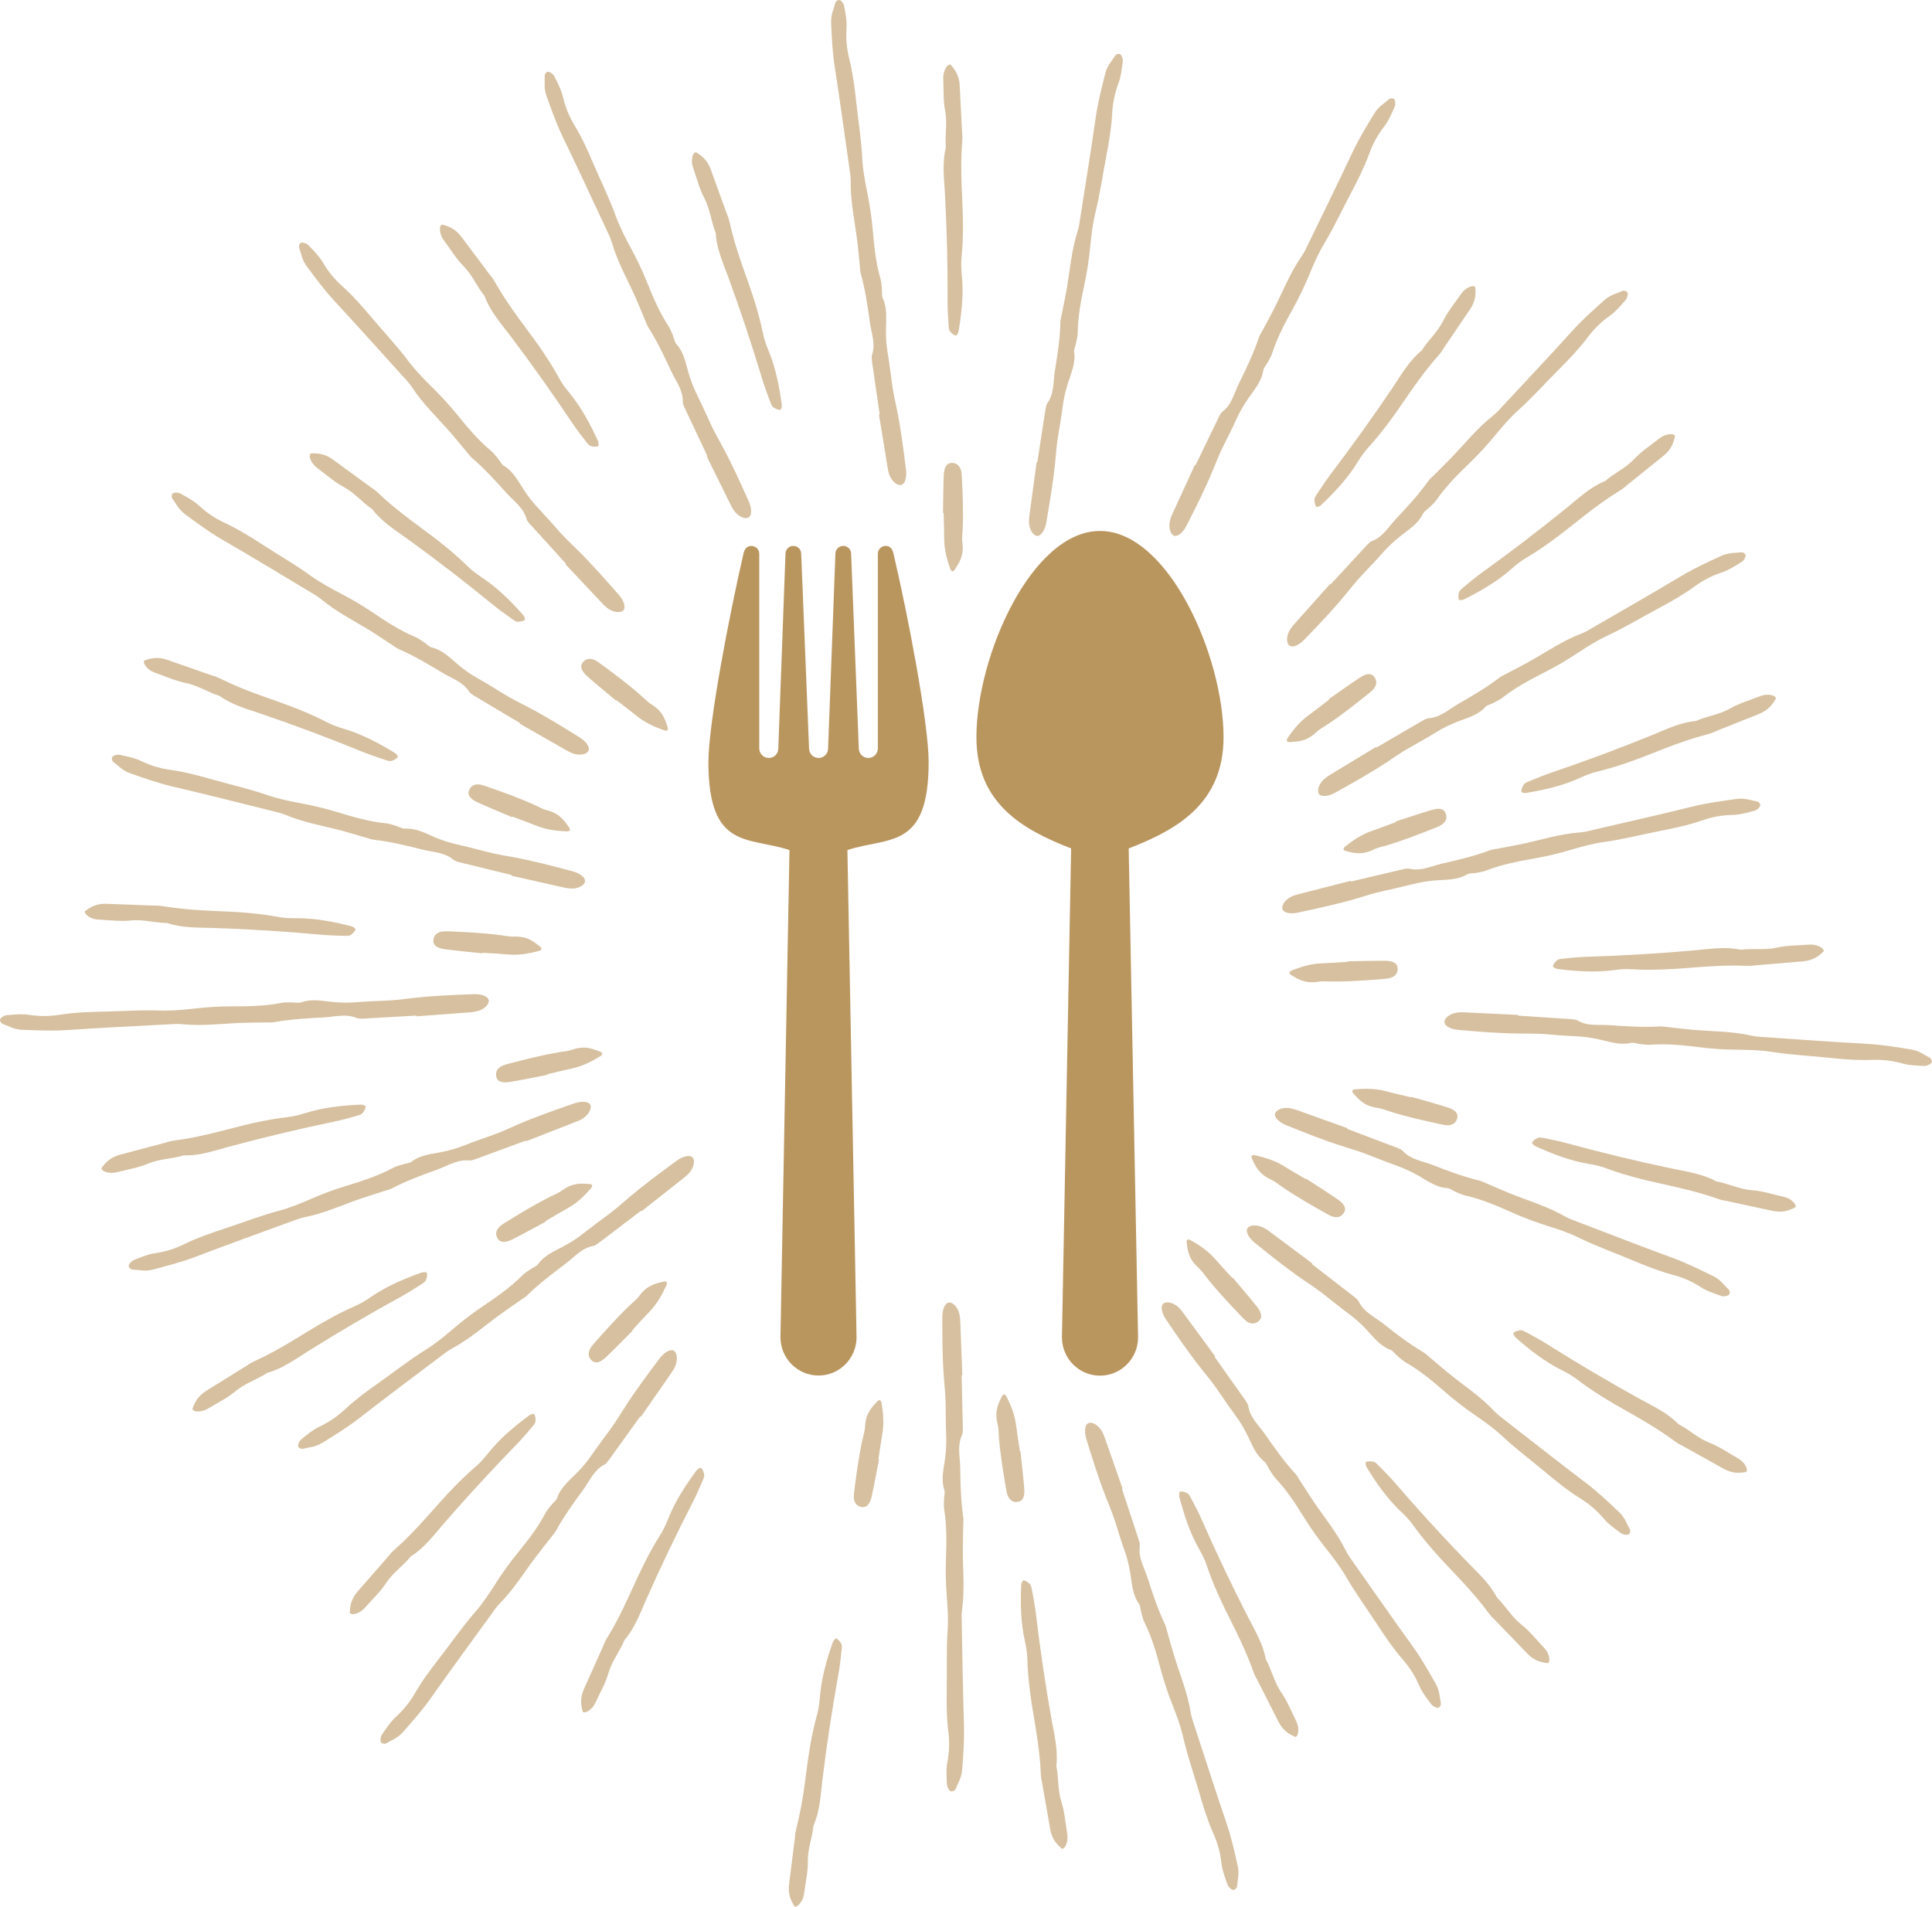
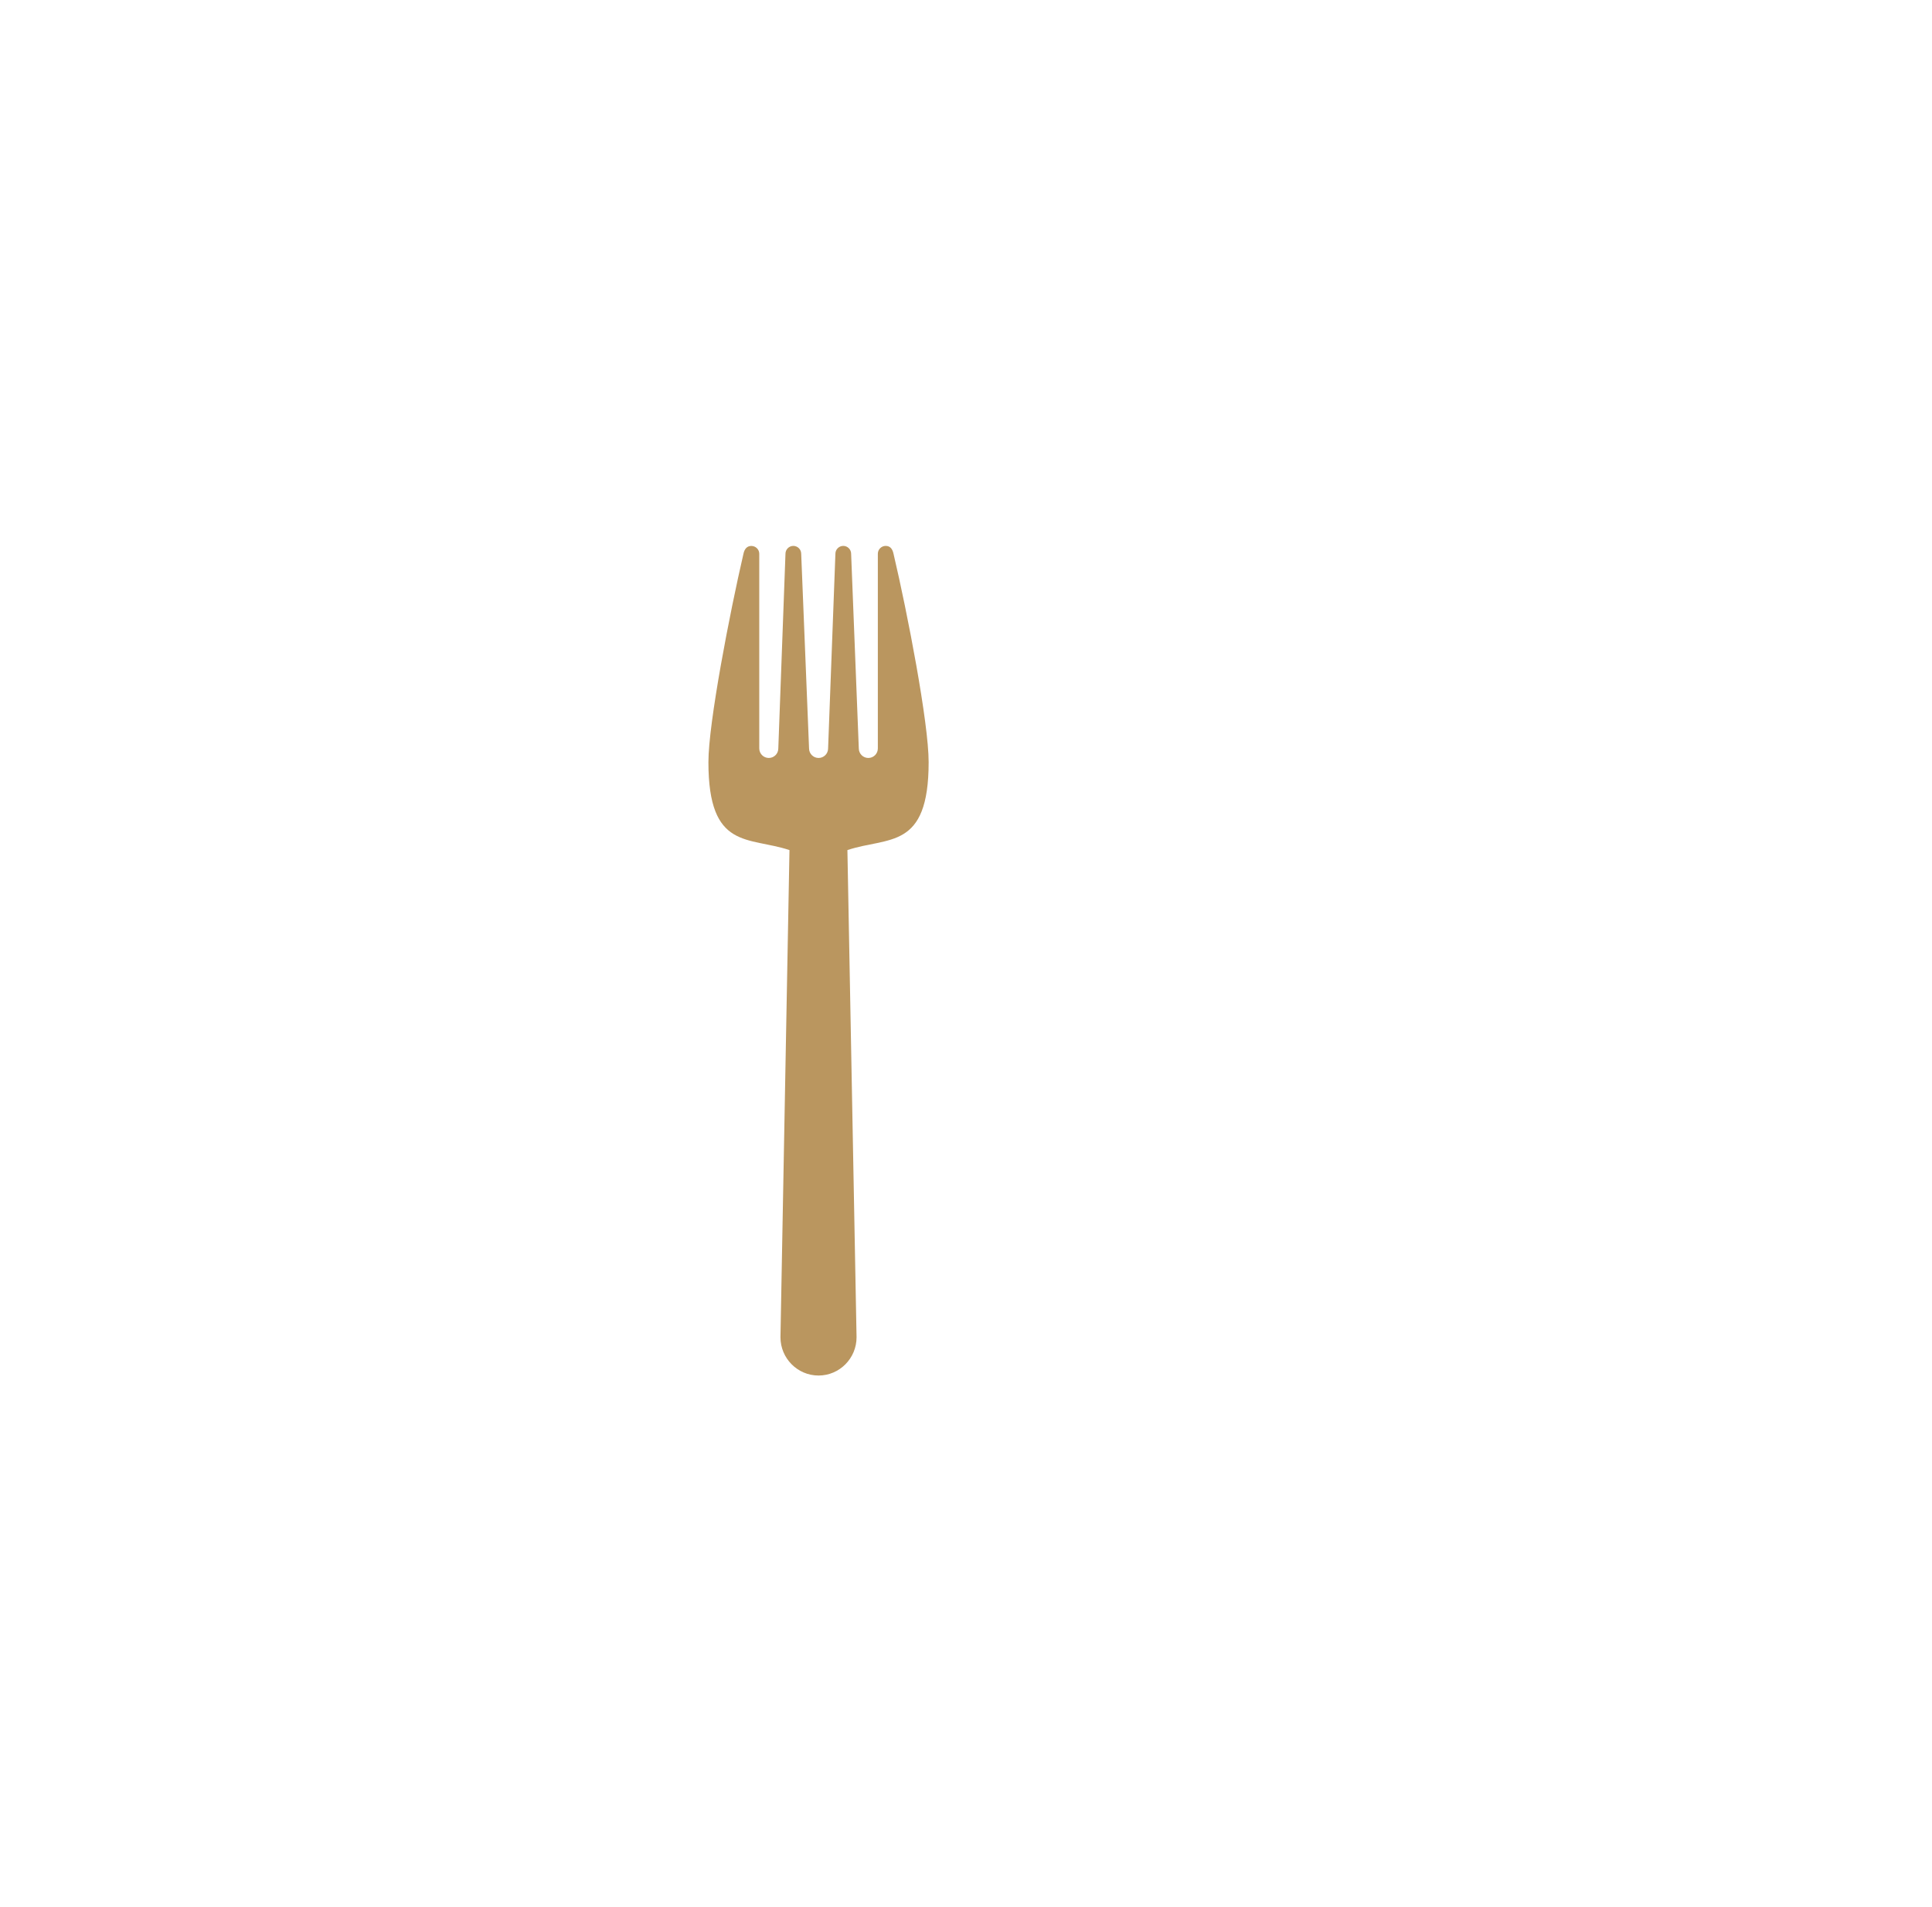
<svg xmlns="http://www.w3.org/2000/svg" id="Ebene_2" data-name="Ebene 2" viewBox="0 0 420.21 414.75">
  <defs>
    <style>
      .cls-1, .cls-2 {
        fill: #ba965f;
      }

      .cls-2 {
        fill-rule: evenodd;
        opacity: .6;
      }
    </style>
  </defs>
  <g id="Ebene_1-2" data-name="Ebene 1">
    <g>
-       <path class="cls-2" d="M207.19,124.27c-.2,0-.39-.21-.54-.6-.71-2.04-1.29-4.13-1.29-6.64,0-1.8-.08-3.63-.12-5.45h-.14c.06-2.73.05-5.47.17-8.18.09-1.82.66-2.63,1.61-2.7.06,0,.12,0,.18,0,1.22,0,2.04.89,2.12,2.66.2,3.99.38,7.98.19,11.99-.06.89-.18,1.82-.06,2.66.39,2.85-.64,4.34-1.64,5.88-.17.26-.34.38-.5.38M207.91,73.02s-.02,0-.03,0c-.46-.15-.94-.53-1.32-1.03-.19-.25-.24-.98-.26-1.5-.1-1.64-.21-3.27-.2-4.9.04-7.82-.16-15.64-.57-23.44-.2-3.38-.63-6.75.19-10.06-.24-2.64.38-5.26-.15-8.02-.43-2.1-.31-4.57-.41-6.88-.05-1.22.31-2.13.82-2.78.16-.19.43-.37.63-.37.07,0,.13.02.18.07.94,1.08,1.85,2.29,1.95,4.56.15,3.23.32,6.45.52,10.39.17.89-.05,2.45-.12,4.05-.15,3.25-.03,6.56.13,9.8.2,4.37.3,8.7-.13,13.05-.12,1.23-.07,2.57.05,3.8.42,4.22-.03,8.28-.69,12.28-.05.4-.42.98-.6.98ZM206.99,389.69c-.08,0-.15-.01-.21-.04-.33-.14-.77-.86-.81-1.41-.09-1.61-.21-3.36.06-4.8.45-2.34.53-4.43.22-6.87-.37-2.99-.38-6.16-.33-9.25.07-4.16-.1-8.31.18-12.48.19-2.49.03-5.11-.18-7.62-.2-2.66-.27-5.29-.18-7.96.13-3.64.21-7.28-.37-10.85-.11-.65-.08-1.4-.06-2.1.02-.72.26-1.62.11-2.12-.79-2.34-.17-4.66.12-6.81.24-1.83.33-3.52.25-5.35-.09-2.18-.09-4.37-.11-6.55-.03-2-.24-3.94-.39-5.91-.33-4.3-.33-8.7-.34-13.06,0-1.86.68-3.07,1.38-3.17.05-.01.1-.01.16-.01.91,0,1.94,1.22,2.23,2.76.1.51.13,1.06.15,1.6.14,3.81.3,7.62.44,11.44h-.15c.07,3.47.15,6.93.23,10.38.03.91.12,2.1-.15,2.67-1.1,2.3-.42,4.67-.4,7.13.06,3.64.15,7.22.67,10.74.08.47.02,1.04,0,1.54-.04,1.82-.09,3.62-.09,5.42-.02,4.35.44,8.71-.16,13.06-.14,1.03-.1,2.18-.07,3.27.14,7.29.24,14.58.47,21.85.11,3.32-.14,6.52-.38,9.76-.14,1.81-.9,2.83-1.39,4.14-.15.36-.56.6-.88.6ZM169.7,89.17c-.48-.02-1.04-.24-1.55-.61-.26-.19-.53-.87-.71-1.37-.56-1.53-1.15-3.05-1.62-4.61-2.26-7.5-4.72-14.91-7.4-22.25-1.17-3.17-2.58-6.27-2.76-9.68-.99-2.46-1.18-5.14-2.5-7.62-1.01-1.89-1.62-4.28-2.38-6.46-.4-1.15-.33-2.11-.04-2.89.11-.27.36-.56.58-.56.04,0,.08,0,.11.03,1.23.76,2.42,1.65,3.19,3.79,1.1,3.05,2.19,6.07,3.54,9.78.43.8.67,2.35,1.08,3.92.82,3.14,1.89,6.26,2.99,9.34,1.48,4.12,2.84,8.22,3.7,12.5.24,1.2.69,2.47,1.15,3.61,1.65,3.92,2.4,7.92,2.95,11.95.06.43-.13,1.13-.32,1.13ZM268.24,411.12s-.04,0-.05,0c-.35-.05-1-.61-1.18-1.11-.55-1.51-1.17-3.15-1.33-4.62-.27-2.36-.8-4.36-1.81-6.64-1.22-2.73-2.17-5.78-3.01-8.72-1.16-4.01-2.55-7.93-3.49-12.01-.54-2.43-1.46-4.89-2.38-7.23-.99-2.49-1.81-4.99-2.51-7.55-.94-3.53-1.92-7.03-3.54-10.27-.29-.59-.48-1.31-.67-1.99-.19-.7-.22-1.63-.52-2.05-1.45-2.02-1.53-4.43-1.88-6.56-.3-1.81-.7-3.46-1.32-5.19-.73-2.05-1.38-4.15-2.02-6.23-.61-1.9-1.38-3.7-2.09-5.52-1.58-4.03-2.87-8.22-4.16-12.39-.54-1.79-.24-3.15.39-3.44.15-.07.32-.11.49-.11.86,0,1.96.81,2.6,2.02.24.46.44.98.62,1.5,1.26,3.6,2.52,7.2,3.78,10.8l-.14.06c1.09,3.28,2.17,6.56,3.25,9.85.27.87.72,1.98.63,2.6-.38,2.51.95,4.58,1.7,6.92,1.11,3.46,2.23,6.87,3.77,10.08.22.44.32.99.46,1.47.49,1.75.97,3.5,1.5,5.23,1.26,4.16,2.97,8.2,3.65,12.54.17,1.01.55,2.09.9,3.14,2.28,6.92,4.48,13.87,6.84,20.75,1.07,3.15,1.78,6.28,2.48,9.45.4,1.76-.04,2.96-.13,4.36-.04.46-.47.85-.82.85ZM129.45,97.18c-.34,0-.7-.07-1.06-.2-.31-.11-.75-.66-1.07-1.1-1-1.29-2-2.58-2.91-3.94-4.35-6.52-8.88-12.89-13.58-19.11-2.05-2.69-4.3-5.26-5.45-8.47-1.69-2.05-2.64-4.56-4.62-6.54-1.53-1.52-2.8-3.64-4.18-5.5-.73-.96-.93-1.9-.88-2.75.02-.32.22-.71.44-.71.02,0,.04,0,.05,0,1.4.36,2.82.86,4.18,2.68,1.93,2.58,3.87,5.17,6.24,8.32.64.64,1.33,2.05,2.18,3.43,1.7,2.76,3.63,5.45,5.58,8.06,2.63,3.49,5.11,7.04,7.21,10.87.58,1.08,1.36,2.16,2.16,3.11,2.71,3.28,4.61,6.89,6.3,10.56.18.41.21,1.14.03,1.18-.18.06-.39.08-.6.08ZM312.71,371.51c-.38,0-1.07-.33-1.36-.73-.97-1.27-2.04-2.66-2.62-4.01-.94-2.18-2.05-3.95-3.67-5.83-1.97-2.26-3.76-4.88-5.44-7.46-2.27-3.48-4.74-6.84-6.83-10.45-1.25-2.16-2.84-4.25-4.41-6.22-1.67-2.1-3.2-4.24-4.61-6.5-1.92-3.09-3.89-6.16-6.38-8.77-.44-.5-.83-1.15-1.21-1.73-.39-.6-.7-1.5-1.11-1.81-1.97-1.51-2.76-3.78-3.72-5.73-.81-1.65-1.69-3.1-2.77-4.56-1.3-1.75-2.53-3.56-3.76-5.37-1.12-1.65-2.38-3.14-3.61-4.69-2.68-3.38-5.16-7.03-7.6-10.62-1.05-1.53-1.15-2.94-.64-3.41.23-.22.56-.32.94-.32.79,0,1.81.45,2.6,1.26.36.36.7.81,1,1.25,2.27,3.07,4.52,6.14,6.78,9.22l-.13.1c2.01,2.83,4.01,5.65,5.99,8.47.52.74,1.27,1.68,1.36,2.3.38,2.51,2.26,4.1,3.65,6.12,2.09,3,4.14,5.91,6.57,8.54.32.35.59.83.86,1.29,1,1.5,1.95,3.05,2.96,4.54,2.42,3.62,5.24,6.98,7.17,10.93.45.93,1.14,1.85,1.77,2.75,4.2,5.95,8.35,11.94,12.62,17.84,1.95,2.69,3.53,5.49,5.13,8.31.91,1.56.83,2.83,1.14,4.2.11.47-.23,1.03-.57,1.07-.03,0-.07,0-.1,0ZM144.85,158.93c-.13,0-.3-.04-.49-.1-2.02-.73-4.02-1.59-5.95-3.15-1.42-1.15-2.89-2.24-4.32-3.36l-.07.11c-2.09-1.76-4.22-3.48-6.26-5.29-1.35-1.2-1.63-2.16-1.08-2.94.4-.58.94-.88,1.58-.88.57,0,1.23.24,1.93.76,3.22,2.35,6.44,4.73,9.44,7.41.66.59,1.31,1.28,2.03,1.72,2.46,1.49,2.98,3.23,3.54,4.98.16.49.02.75-.35.75ZM112.71,135.24c-.07,0-.13,0-.2,0-.33,0-.91-.42-1.33-.73-1.32-.96-2.67-1.9-3.93-2.94-6.06-4.96-12.25-9.73-18.57-14.3-2.76-1.99-5.65-3.78-7.7-6.49-2.2-1.49-3.85-3.6-6.33-4.91-1.9-1.01-3.75-2.66-5.61-4.03-.97-.72-1.45-1.56-1.65-2.38-.06-.33.02-.81.27-.82.19,0,.38-.01.58-.01,1.27,0,2.61.19,4.21,1.37,2.61,1.89,5.2,3.8,8.39,6.13.8.43,1.87,1.57,3.08,2.64,2.43,2.15,5.07,4.14,7.69,6.07,3.54,2.59,6.95,5.25,10.06,8.3.87.87,1.94,1.67,2.97,2.36,3.55,2.34,6.42,5.21,9.12,8.25.28.33.54,1.01.37,1.12-.38.23-.88.37-1.45.37ZM353.76,333.85c-.38,0-.86-.11-1.16-.32-1.29-.93-2.73-1.95-3.69-3.09-1.53-1.79-3.1-3.18-5.19-4.49-2.57-1.59-5.04-3.56-7.4-5.55-3.19-2.67-6.53-5.15-9.58-8-1.82-1.7-3.96-3.23-6.03-4.65-2.21-1.52-4.31-3.13-6.31-4.88-2.76-2.39-5.53-4.74-8.68-6.52-.58-.35-1.13-.85-1.68-1.3-.54-.47-1.09-1.22-1.57-1.4-2.33-.86-3.74-2.81-5.23-4.39-1.25-1.34-2.51-2.48-3.99-3.55-1.74-1.29-3.44-2.67-5.16-4.03-1.57-1.25-3.22-2.31-4.83-3.42-3.56-2.46-6.98-5.21-10.37-7.94-1.44-1.16-1.95-2.48-1.61-3.07.26-.45.86-.68,1.59-.68.64,0,1.38.18,2.06.55.46.23.91.56,1.34.88,3.05,2.28,6.11,4.57,9.18,6.85l-.09.13c2.75,2.12,5.47,4.23,8.2,6.36.72.56,1.7,1.23,1.98,1.79,1.1,2.29,3.35,3.27,5.29,4.79,2.86,2.26,5.68,4.43,8.77,6.24.43.26.81.65,1.21.97,1.39,1.17,2.74,2.36,4.15,3.49,3.37,2.76,7.05,5.14,10.05,8.35.71.76,1.64,1.44,2.49,2.1,5.76,4.47,11.48,9,17.29,13.39,2.65,2.01,4.98,4.22,7.34,6.45,1.32,1.24,1.62,2.46,2.33,3.69.24.4.07,1.02-.24,1.18-.1.05-.26.08-.45.08ZM123.28,180.85s-.08,0-.12,0c-2.15-.1-4.31-.34-6.62-1.28-1.69-.68-3.4-1.3-5.1-1.94l-.05.13c-2.51-1.07-5.06-2.1-7.53-3.23-1.64-.75-2.18-1.6-1.88-2.48.29-.91.96-1.42,1.95-1.42.41,0,.87.09,1.38.27,3.76,1.3,7.53,2.63,11.18,4.3.81.38,1.62.85,2.45,1.05,2.79.72,3.78,2.23,4.84,3.74.38.56.17.86-.49.86ZM84.9,165.56c-.36,0-.92-.18-1.34-.33-1.54-.53-3.1-1.03-4.61-1.65-7.25-2.96-14.57-5.72-21.95-8.24-3.21-1.1-6.49-1.97-9.26-3.97-2.53-.77-4.74-2.31-7.49-2.84-2.11-.42-4.35-1.43-6.54-2.21-1.14-.4-1.85-1.07-2.27-1.8-.16-.3-.22-.78.02-.86.8-.28,1.64-.53,2.64-.53.69,0,1.45.12,2.33.43,3.05,1.07,6.09,2.11,9.82,3.42.89.17,2.25.95,3.72,1.61,2.96,1.35,6.06,2.48,9.15,3.55,4.11,1.45,8.17,2.98,12.05,5,1.09.57,2.35,1.02,3.53,1.37,4.07,1.2,7.66,3.13,11.13,5.24.37.23.8.81.68.95-.32.38-.84.67-1.45.83-.05.01-.1.02-.16.02ZM374.98,282c-.19,0-.37-.02-.53-.07-1.5-.53-3.17-1.06-4.42-1.87-1.99-1.3-3.9-2.14-6.31-2.78-2.89-.78-5.84-1.95-8.68-3.14-3.84-1.62-7.74-3.01-11.51-4.84-2.23-1.11-4.72-1.95-7.14-2.69-2.54-.81-5.01-1.73-7.44-2.82-3.33-1.48-6.67-2.93-10.21-3.72-.63-.15-1.32-.46-1.98-.73-.65-.28-1.4-.86-1.91-.88-2.48-.16-4.4-1.6-6.28-2.68-1.6-.9-3.13-1.62-4.85-2.24-2.05-.72-4.09-1.54-6.12-2.33-1.86-.75-3.75-1.28-5.61-1.88-4.13-1.3-8.2-2.94-12.24-4.56-1.72-.69-2.6-1.79-2.44-2.47.19-.77,1.27-1.29,2.54-1.29.3,0,.6.03.91.09.5.1,1.02.28,1.52.45,3.61,1.29,7.2,2.58,10.79,3.87l-.04.15c3.23,1.22,6.46,2.45,9.7,3.68.84.32,1.99.68,2.39,1.13,1.72,1.88,4.17,2.15,6.47,3.04,3.39,1.31,6.73,2.57,10.21,3.41.46.11.95.38,1.43.56,1.67.72,3.32,1.45,5,2.14,4.02,1.63,8.24,2.84,12.04,5.03.9.54,1.99.9,3.01,1.28,6.81,2.6,13.6,5.26,20.43,7.76,3.12,1.14,6,2.57,8.93,4.01,1.61.79,2.26,1.87,3.29,2.84.35.33.37.97.13,1.2-.18.18-.65.31-1.09.31ZM111.74,207.68c-.43,0-.87-.02-1.33-.06-1.82-.17-3.62-.26-5.46-.36v.11c-2.73-.28-5.45-.52-8.15-.88-1.8-.24-2.55-.89-2.54-1.82.02-1.29.91-2.09,2.65-2.09.07,0,.13,0,.2,0,3.98.16,7.98.34,11.96.87.82.12,1.68.29,2.48.29.06,0,.11,0,.17,0,.16,0,.32-.01.48-.01,2.56,0,3.88,1.09,5.24,2.17.55.43.4.8-.33.99-1.7.44-3.44.79-5.37.79ZM75.11,203.57c-.15,0-.31,0-.45,0-1.62-.06-3.27-.1-4.89-.25-7.81-.71-15.6-1.21-23.4-1.46-3.39-.11-6.79.03-10-1.08-2.26,0-4.44-.61-6.76-.61-.41,0-.83.02-1.25.07-.54.06-1.11.08-1.69.08-1.69,0-3.49-.2-5.21-.28-1.21-.05-2.08-.48-2.68-1.06-.25-.23-.44-.67-.25-.82,1.11-.8,2.3-1.56,4.32-1.56.13,0,.27,0,.41.01,3.23.12,6.45.23,10.4.39.1-.01.21-.01.33-.01.92,0,2.27.29,3.69.46,3.24.44,6.53.61,9.78.75,4.37.16,8.7.46,12.97,1.25,1.21.24,2.56.29,3.79.29.13,0,.27,0,.41,0,4.09,0,7.96.78,11.77,1.74.42.12,1.01.55.93.73-.19.45-.62.89-1.15,1.22-.2.12-.65.15-1.08.15ZM418.71,231.87s-.02,0-.04,0c-1.61-.06-3.35-.1-4.78-.5-2.01-.57-3.85-.83-5.96-.83-.29,0-.58,0-.88.02-.48.02-.97.03-1.46.03-2.56,0-5.2-.22-7.76-.49-4.14-.43-8.31-.63-12.42-1.28-2.47-.38-5.1-.46-7.62-.48-2.66-.02-5.29-.18-7.94-.51-2.79-.34-5.57-.66-8.35-.66-.83,0-1.67.03-2.5.1-.1,0-.21.01-.31.01-.58,0-1.2-.08-1.8-.15-.61-.05-1.34-.3-1.86-.3-.09,0-.17,0-.24.02-.6.14-1.18.2-1.76.2-1.76,0-3.43-.55-5.02-.9-1.79-.42-3.46-.64-5.3-.74-2.18-.08-4.37-.26-6.55-.45-1.99-.16-3.93-.1-5.91-.14-4.32-.04-8.7-.4-13.04-.79-1.85-.15-3-.94-3.04-1.64-.08-.96,1.29-1.98,2.95-2.15.22-.03.45-.03.69-.03.3,0,.61.01.9.02,3.83.18,7.63.36,11.44.55v.15c3.45.24,6.91.44,10.34.69.91.06,2.11.06,2.64.37,2.19,1.31,4.62.84,7.08,1.02,2.6.19,5.18.36,7.75.36,1,0,2-.03,3.01-.09.07,0,.14,0,.21,0,.43,0,.88.09,1.34.12,1.79.2,3.59.43,5.38.58,4.33.4,8.72.32,13,1.3,1.01.24,2.17.27,3.25.35,7.27.5,14.53,1.04,21.81,1.43,3.31.18,6.48.71,9.7,1.23,1.79.29,2.72,1.13,3.98,1.75.45.23.64.82.47,1.13-.17.3-.9.69-1.43.69ZM109.87,235.45c-1.09,0-1.69-.39-1.89-1.1-.36-1.29.32-2.34,2.12-2.81,3.85-1.03,7.73-2.02,11.69-2.68.88-.14,1.82-.21,2.62-.5.96-.34,1.78-.47,2.53-.47,1.36,0,2.45.44,3.56.87.66.25.63.65,0,1.04-1.84,1.12-3.75,2.12-6.21,2.65-1.77.38-3.55.83-5.3,1.25l.03.11c-2.68.53-5.36,1.09-8.05,1.54-.4.07-.76.1-1.07.1ZM24.28,255.14c-.65,0-1.22-.14-1.7-.38-.3-.16-.62-.51-.46-.73.86-1.14,1.85-2.27,4.05-2.86,3.12-.82,6.24-1.66,10.07-2.67.82-.35,2.38-.47,3.98-.73,3.2-.55,6.42-1.33,9.57-2.16,4.23-1.12,8.44-2.11,12.78-2.6,1.23-.14,2.5-.46,3.7-.83,4.04-1.29,8.09-1.7,12.15-1.89.02,0,.04,0,.07,0,.44,0,1.06.25,1.04.41-.05.49-.32,1.04-.74,1.51-.22.24-.9.43-1.41.58-1.58.43-3.15.88-4.74,1.21-7.68,1.6-15.28,3.41-22.81,5.44-3.1.84-6.15,1.9-9.35,1.9-.18,0-.36,0-.53-.01-2.54.78-5.22.73-7.82,1.83-1.98.84-4.4,1.24-6.64,1.82-.42.1-.82.15-1.18.15ZM281.02,198.67c-1.11,0-1.87-.36-2.05-.83-.34-.91.65-2.29,2.18-2.93.47-.19,1.02-.33,1.54-.47,3.7-.94,7.4-1.88,11.09-2.83l.05.15c3.37-.8,6.74-1.59,10.11-2.38.72-.18,1.65-.44,2.29-.44.13,0,.24.01.35.03.49.12.97.17,1.44.17,1.91,0,3.68-.82,5.6-1.27,3.55-.81,7.03-1.63,10.36-2.88.46-.17,1.01-.23,1.52-.33,1.78-.35,3.56-.65,5.33-1.02,4.26-.9,8.43-2.25,12.8-2.56,1.05-.07,2.15-.37,3.23-.63,7.08-1.64,14.2-3.25,21.26-5,3.22-.79,6.41-1.21,9.65-1.66.31-.04.6-.06.87-.06,1.31,0,2.3.4,3.44.59.47.07.85.58.78.94-.07.34-.69.93-1.2,1.08-1.54.41-3.24.9-4.72.93-2.37.05-4.42.39-6.76,1.21-2.85.99-5.94,1.66-8.96,2.24-4.08.8-8.12,1.85-12.26,2.43-2.47.34-5,1.03-7.42,1.75-2.57.76-5.12,1.38-7.75,1.83-3.59.63-7.16,1.31-10.53,2.64-.62.24-1.36.35-2.05.49-.71.13-1.64.08-2.08.33-2.13,1.27-4.54,1.15-6.7,1.31-1.82.14-3.49.41-5.28.86-2.1.54-4.24,1.01-6.38,1.49-1.95.43-3.81,1.03-5.69,1.6-4.14,1.21-8.44,2.13-12.69,3.05-.49.11-.94.16-1.35.16ZM109.55,270.15c-.57,0-.99-.23-1.26-.65-.74-1.12-.38-2.33,1.2-3.3,3.39-2.11,6.8-4.2,10.4-5.98.8-.39,1.68-.74,2.36-1.25,1.66-1.23,3.05-1.49,4.39-1.49.52,0,1.03.04,1.55.07.71.06.78.46.29,1.01-1.43,1.62-2.97,3.15-5.15,4.34-1.6.89-3.16,1.84-4.72,2.76l.06.11c-2.41,1.28-4.8,2.61-7.24,3.84-.75.37-1.37.54-1.87.54ZM43.12,307.04c-.2,0-.4-.02-.59-.05-.34-.06-.74-.32-.66-.56.49-1.34,1.11-2.71,3.05-3.92,2.73-1.7,5.48-3.4,8.84-5.49.68-.59,2.14-1.14,3.59-1.87,2.9-1.45,5.74-3.14,8.51-4.86,3.72-2.3,7.45-4.48,11.46-6.22,1.13-.5,2.28-1.18,3.29-1.9,3.5-2.4,7.25-3.98,11.08-5.35.18-.06.42-.09.63-.09.28,0,.52.05.54.17.1.48-.01,1.07-.27,1.65-.13.3-.72.7-1.18.96-1.38.88-2.76,1.78-4.19,2.56-6.86,3.76-13.61,7.72-20.21,11.86-2.88,1.81-5.61,3.82-8.9,4.71-2.2,1.49-4.79,2.22-6.94,4.03-1.65,1.39-3.86,2.49-5.84,3.69-.78.48-1.54.67-2.22.67ZM288,173.15c-.5,0-.88-.13-1.07-.37-.6-.76-.04-2.38,1.24-3.44.4-.34.87-.63,1.32-.91,3.26-1.98,6.53-3.95,9.79-5.94l.09.13c2.99-1.74,5.98-3.49,8.97-5.23.78-.44,1.77-1.11,2.39-1.15,2.56-.16,4.29-1.88,6.43-3.11,3.16-1.81,6.24-3.62,9.07-5.79.38-.29.89-.5,1.35-.75,1.6-.84,3.2-1.66,4.8-2.54,3.8-2.11,7.39-4.62,11.5-6.19.97-.37,1.94-.98,2.88-1.52,6.31-3.65,12.63-7.27,18.89-11.02,2.85-1.7,5.77-3.03,8.73-4.4,1.64-.75,2.89-.58,4.29-.78.03,0,.05,0,.08,0,.45,0,.91.34.93.67.03.37-.37,1.12-.83,1.4-1.36.85-2.83,1.8-4.24,2.27-2.26.75-4.11,1.69-6.12,3.15-2.43,1.78-5.19,3.33-7.91,4.78-3.68,1.96-7.22,4.12-11.01,5.88-2.26,1.05-4.48,2.47-6.58,3.85-2.23,1.48-4.5,2.81-6.87,4.02-3.25,1.66-6.47,3.35-9.31,5.59-.52.41-1.2.74-1.81,1.07-.63.34-1.55.55-1.9.94-1.67,1.83-4,2.41-6.02,3.2-1.71.67-3.24,1.41-4.8,2.37-1.85,1.15-3.76,2.2-5.67,3.28-1.74.98-3.35,2.1-4.98,3.2-3.61,2.37-7.44,4.51-11.24,6.63-.91.5-1.75.72-2.39.72ZM129.67,296.36c-.33,0-.62-.12-.88-.33-1.02-.85-1.02-2.11.18-3.52,2.64-2.99,5.28-5.99,8.2-8.74.65-.61,1.39-1.2,1.89-1.89,1.7-2.3,3.48-2.68,5.28-3.08.11-.02.2-.04.29-.04.45,0,.55.34.28.91-.9,1.97-1.94,3.87-3.66,5.68-1.27,1.3-2.48,2.66-3.72,4.01l.09.07c-1.94,1.93-3.83,3.91-5.8,5.78-.85.79-1.55,1.16-2.14,1.16ZM76.73,351.12c-.31,0-.66-.12-.65-.34.07-1.44.25-2.93,1.76-4.64,2.13-2.44,4.25-4.87,6.84-7.84.51-.74,1.74-1.72,2.91-2.83,2.35-2.24,4.56-4.69,6.72-7.14,2.89-3.28,5.83-6.45,9.15-9.29.93-.8,1.82-1.8,2.59-2.76,2.64-3.35,5.77-5.95,9.03-8.37.25-.19.7-.33.95-.33.09,0,.16.02.18.06.24.44.31,1.03.24,1.66-.05.33-.52.87-.85,1.27-1.07,1.24-2.12,2.49-3.26,3.65-5.46,5.62-10.75,11.38-15.86,17.26-2.22,2.57-4.24,5.3-7.14,7.09-1.66,2.08-3.92,3.55-5.44,5.89-1.18,1.82-2.97,3.51-4.51,5.25-.79.89-1.67,1.3-2.5,1.42-.05,0-.09.01-.14.01ZM281.04,140.6c-.22,0-.41-.05-.55-.14-.79-.55-.73-2.26.18-3.64.29-.43.64-.84,1.01-1.25,2.54-2.86,5.08-5.69,7.62-8.55l.12.1c2.35-2.54,4.7-5.09,7.03-7.62.63-.66,1.39-1.59,1.97-1.81,2.39-.89,3.56-3.06,5.23-4.84,2.5-2.66,4.93-5.3,6.99-8.19.28-.41.69-.75,1.07-1.12,1.28-1.29,2.57-2.54,3.82-3.83,3.04-3.12,5.74-6.59,9.2-9.28.81-.64,1.57-1.52,2.31-2.31,4.95-5.34,9.96-10.64,14.84-16.04,2.22-2.47,4.63-4.61,7.05-6.77,1.35-1.2,2.6-1.4,3.88-1.99.12-.06.24-.08.37-.08.35,0,.7.19.8.43.14.33-.05,1.16-.4,1.58-1.04,1.21-2.18,2.54-3.39,3.4-1.93,1.37-3.44,2.81-4.92,4.81-1.81,2.39-4,4.69-6.18,6.87-2.94,2.94-5.7,6.05-8.8,8.85-1.87,1.67-3.56,3.65-5.17,5.61-1.7,2.05-3.48,4-5.4,5.86-2.61,2.52-5.2,5.08-7.26,8.07-.38.54-.93,1.05-1.43,1.54-.51.51-1.31.99-1.52,1.46-1.07,2.25-3.14,3.48-4.82,4.82-1.44,1.14-2.68,2.28-3.9,3.65-1.44,1.64-2.95,3.22-4.46,4.81-1.38,1.45-2.58,3-3.83,4.51-2.74,3.34-5.79,6.5-8.82,9.64-.96,1.01-1.97,1.48-2.64,1.48ZM127.1,372.49c-.19,0-.35-.06-.38-.19-.36-1.4-.61-2.87.32-4.96,1.32-2.95,2.64-5.88,4.25-9.48.25-.86,1.15-2.16,1.94-3.56,1.6-2.83,3-5.82,4.34-8.79,1.81-3.99,3.68-7.89,6.02-11.59.67-1.02,1.22-2.23,1.68-3.39,1.55-3.95,3.79-7.35,6.19-10.63.23-.3.73-.63.95-.63.04,0,.07.01.08.03.34.34.58.9.68,1.52.06.32-.21.99-.43,1.47-.66,1.49-1.29,3-2.05,4.46-3.57,6.96-6.96,14-10.11,21.13-1.38,3.1-2.52,6.31-4.76,8.88-.99,2.46-2.72,4.52-3.49,7.2-.59,2.09-1.81,4.24-2.78,6.33-.49,1.1-1.21,1.74-1.98,2.09-.14.07-.32.1-.47.1ZM255.65,116.59c-.08,0-.16-.01-.23-.04-.92-.3-1.35-1.95-.89-3.55.14-.48.36-.99.59-1.49,1.6-3.46,3.19-6.93,4.79-10.4l.15.06c1.49-3.13,3-6.24,4.51-9.35.38-.81.84-1.92,1.34-2.3,2.03-1.54,2.5-3.96,3.59-6.16,1.61-3.27,3.15-6.5,4.28-9.87.15-.47.46-.93.71-1.39.84-1.6,1.72-3.16,2.54-4.78,1.98-3.87,3.56-7.97,6.07-11.56.6-.86,1.07-1.9,1.55-2.89,3.18-6.56,6.4-13.1,9.49-19.68,1.41-3.01,3.09-5.75,4.79-8.53.94-1.54,2.07-2.08,3.11-3.03.18-.16.42-.24.65-.24s.46.08.57.23c.23.26.31,1.11.08,1.6-.65,1.46-1.33,3.08-2.25,4.25-1.44,1.88-2.46,3.69-3.31,6.03-1.02,2.82-2.44,5.65-3.89,8.39-1.95,3.67-3.68,7.44-5.83,11.03-1.3,2.13-2.34,4.54-3.31,6.87-1.02,2.47-2.16,4.84-3.44,7.17-1.78,3.2-3.5,6.4-4.6,9.85-.19.63-.58,1.29-.91,1.9-.34.62-.97,1.32-1.03,1.84-.38,2.46-1.97,4.24-3.21,6.03-1.05,1.5-1.89,2.97-2.65,4.62-.9,1.99-1.89,3.95-2.87,5.89-.9,1.8-1.59,3.63-2.35,5.44-1.65,3.98-3.63,7.91-5.61,11.8-.74,1.47-1.76,2.25-2.43,2.25ZM187.71,327.84c-.05,0-.1,0-.16,0-1.32-.13-2.05-1.17-1.81-3.02.49-3.96,1.02-7.91,1.89-11.84.19-.86.48-1.78.52-2.6.12-2.88,1.39-4.17,2.65-5.51.18-.2.35-.29.49-.29.23,0,.39.25.47.7.33,2.12.56,4.28.13,6.74-.31,1.8-.56,3.6-.83,5.4l.12.02c-.52,2.68-.99,5.38-1.58,8.03-.38,1.67-1.03,2.38-1.89,2.38ZM172.99,414.75c-.1,0-.19-.04-.23-.11-.74-1.24-1.42-2.56-1.13-4.83.4-3.2.81-6.41,1.3-10.32-.02-.9.46-2.39.8-3.97.72-3.17,1.19-6.44,1.59-9.68.56-4.33,1.21-8.61,2.39-12.82.33-1.2.51-2.5.61-3.75.33-4.24,1.46-8.14,2.8-11.98.13-.39.56-.88.76-.88.02,0,.03,0,.04.01.43.23.82.68,1.1,1.25.15.29.07,1,0,1.53-.18,1.61-.35,3.25-.64,4.85-1.39,7.72-2.57,15.44-3.51,23.19-.4,3.36-.55,6.76-1.94,9.88-.24,2.64-1.3,5.11-1.23,7.91.04,2.16-.5,4.56-.81,6.86-.15,1.19-.67,2.03-1.29,2.57-.17.15-.42.28-.61.28ZM225.7,116.59s-.01,0-.02,0c-.97,0-1.86-1.46-1.88-3.12,0-.52.06-1.07.13-1.6.51-3.77,1.02-7.56,1.54-11.34l.15.02c.52-3.43,1.05-6.85,1.58-10.26.14-.89.25-2.08.61-2.59,1.49-2.08,1.24-4.53,1.62-6.95.58-3.59,1.13-7.13,1.21-10.7.01-.49.16-1.02.26-1.52.34-1.78.73-3.54,1.05-5.32.76-4.29,1.07-8.67,2.41-12.84.32-.98.46-2.12.63-3.2,1.13-7.2,2.3-14.4,3.33-21.6.47-3.29,1.27-6.4,2.07-9.57.44-1.75,1.37-2.61,2.1-3.82.17-.29.53-.46.84-.46.12,0,.23.03.32.08.3.21.62,1,.56,1.53-.21,1.59-.39,3.33-.92,4.72-.83,2.21-1.27,4.25-1.4,6.74-.15,2.98-.69,6.11-1.26,9.14-.81,4.09-1.35,8.2-2.37,12.27-.6,2.42-.9,5.03-1.15,7.53-.25,2.66-.63,5.26-1.2,7.89-.76,3.55-1.46,7.13-1.51,10.74,0,.67-.18,1.4-.31,2.08-.13.72-.55,1.55-.46,2.08.37,2.45-.65,4.62-1.32,6.7-.54,1.74-.94,3.38-1.17,5.2-.28,2.17-.66,4.32-1.01,6.48-.34,1.96-.46,3.92-.65,5.88-.43,4.29-1.19,8.62-1.92,12.92-.32,1.81-1.2,2.88-1.89,2.88ZM221.04,326.74c-1.07,0-1.87-.8-2.14-2.4-.68-3.94-1.34-7.88-1.65-11.88-.06-.9-.06-1.84-.26-2.65-.73-2.79.11-4.39.92-6.05.15-.29.31-.43.48-.43.19,0,.39.18.56.54.96,1.92,1.8,3.93,2.08,6.4.24,1.81.53,3.61.79,5.41l.12-.02c.29,2.72.62,5.44.83,8.15.14,1.8-.34,2.69-1.26,2.86-.16.03-.32.05-.48.05ZM231.04,402.15c-.05,0-.1-.02-.14-.05-1.07-.95-2.12-2.03-2.5-4.3-.55-3.17-1.1-6.36-1.79-10.25-.27-.84-.24-2.41-.37-4.02-.27-3.24-.77-6.5-1.32-9.72-.74-4.31-1.35-8.58-1.47-12.96-.03-1.23-.25-2.53-.51-3.74-.94-4.14-1-8.22-.83-12.28.02-.42.31-1.07.5-1.07h.01c.48.1,1,.43,1.43.87.22.24.36.94.45,1.47.29,1.6.6,3.22.8,4.84.92,7.77,2.05,15.5,3.43,23.18.6,3.34,1.43,6.63,1.02,10.02.54,2.59.26,5.27,1.14,7.93.66,2.05.84,4.51,1.23,6.8.19,1.18-.04,2.14-.47,2.84-.14.23-.42.46-.62.46ZM195.78,105.52c-.89,0-1.98-1.05-2.43-2.47-.15-.5-.25-1.03-.33-1.58-.62-3.76-1.24-7.52-1.85-11.31l.16-.03c-.5-3.42-1-6.84-1.49-10.26-.13-.89-.37-2.07-.17-2.67.81-2.4-.14-4.69-.47-7.12-.51-3.6-1.02-7.14-1.98-10.58-.14-.47-.15-1.02-.19-1.53-.18-1.8-.35-3.6-.56-5.39-.52-4.32-1.51-8.6-1.43-12.99.02-1.04-.18-2.17-.33-3.25-1.04-7.2-2-14.42-3.13-21.62-.52-3.27-.66-6.49-.81-9.75-.08-1.8.55-2.89.89-4.26C181.75.31,182.17,0,182.51,0c.05,0,.1,0,.14.02.35.1.87.75.96,1.3.29,1.57.62,3.3.51,4.79-.15,2.36.03,4.42.63,6.85.73,2.9,1.13,6.06,1.47,9.12.44,4.13,1.12,8.23,1.32,12.4.13,2.5.61,5.09,1.12,7.56.53,2.62.92,5.21,1.15,7.89.32,3.62.68,7.24,1.69,10.7.19.65.25,1.39.3,2.09.09.71-.05,1.63.18,2.1,1.05,2.25.73,4.61.71,6.78-.02,1.85.09,3.54.4,5.34.36,2.14.63,4.32.92,6.49.25,1.98.71,3.88,1.1,5.8.85,4.24,1.41,8.6,1.94,12.93.24,1.83-.31,3.14-.98,3.32-.09.03-.19.04-.28.04ZM281.74,377.82s-.06,0-.09-.02c-1.3-.59-2.62-1.34-3.63-3.37-1.45-2.88-2.91-5.76-4.7-9.27-.52-.75-.95-2.25-1.55-3.75-1.2-3.02-2.63-5.99-4.1-8.9-1.97-3.9-3.81-7.82-5.2-11.97-.38-1.17-.97-2.36-1.59-3.44-2.11-3.69-3.34-7.57-4.38-11.5-.1-.42,0-1.14.19-1.16.06,0,.12,0,.18,0,.44,0,.95.14,1.43.42.29.16.63.8.87,1.27.75,1.45,1.52,2.9,2.18,4.39,3.15,7.16,6.51,14.24,10.06,21.17,1.55,3.03,3.32,5.92,3.91,9.28,1.29,2.32,1.81,4.96,3.4,7.26,1.24,1.75,2.14,4.05,3.18,6.12.53,1.08.58,2.06.36,2.87-.07.28-.3.62-.52.62ZM162.25,112.71c-.83,0-1.92-.65-2.65-1.71-.29-.42-.56-.92-.79-1.41-1.69-3.43-3.37-6.84-5.07-10.26l.14-.08c-1.48-3.11-2.95-6.25-4.43-9.38-.38-.82-.96-1.87-.94-2.49.07-2.54-1.51-4.43-2.54-6.67-1.53-3.3-3.06-6.54-4.98-9.54-.26-.41-.44-.93-.63-1.41-.71-1.68-1.39-3.35-2.12-5.01-1.76-3.98-3.94-7.77-5.16-11.99-.29-1.02-.81-2.03-1.27-3.02-3.09-6.59-6.14-13.22-9.32-19.77-1.45-2.98-2.52-6.02-3.62-9.08-.62-1.7-.33-2.93-.4-4.34-.02-.48.4-.95.75-.95.36,0,1.07.47,1.31.95.73,1.42,1.54,2.97,1.88,4.42.55,2.3,1.32,4.25,2.59,6.36,1.56,2.58,2.87,5.47,4.07,8.31,1.64,3.81,3.49,7.53,4.9,11.47.86,2.34,2.07,4.68,3.26,6.89,1.28,2.35,2.42,4.71,3.41,7.19,1.37,3.39,2.77,6.74,4.77,9.76.36.55.63,1.26.9,1.9.28.66.43,1.59.78,1.97,1.68,1.82,2.06,4.21,2.66,6.28.53,1.75,1.13,3.35,1.95,4.98.97,1.95,1.87,3.96,2.77,5.94.82,1.82,1.8,3.51,2.74,5.24,2.06,3.81,3.85,7.81,5.64,11.79.76,1.69.63,3.09.03,3.46-.18.12-.4.18-.65.18ZM272.5,287.91c-.65,0-1.36-.36-2.08-1.12-2.76-2.87-5.5-5.78-8-8.92-.55-.7-1.07-1.5-1.7-2.05-2.17-1.89-2.38-3.7-2.62-5.52-.07-.45.07-.68.36-.68.15,0,.34.06.56.19,1.88,1.06,3.68,2.25,5.32,4.12,1.2,1.39,2.44,2.71,3.68,4.06l.08-.08c1.75,2.08,3.56,4.15,5.24,6.27,1.12,1.43,1.22,2.42.55,3.08-.41.42-.89.63-1.4.63ZM336.62,361.78s-.03,0-.04,0c-1.43-.18-2.89-.5-4.47-2.16-2.25-2.32-4.47-4.64-7.21-7.49-.71-.55-1.56-1.87-2.57-3.14-2.03-2.54-4.28-4.96-6.53-7.32-3.02-3.15-5.92-6.37-8.46-9.93-.71-1-1.63-1.97-2.54-2.82-3.09-2.91-5.41-6.26-7.53-9.71-.24-.38-.34-1.09-.17-1.18.26-.1.56-.15.89-.15.25,0,.52.03.78.09.32.05.82.56,1.2.95,1.13,1.16,2.29,2.33,3.36,3.56,5.12,5.93,10.38,11.71,15.81,17.31,2.38,2.44,4.9,4.69,6.45,7.73,1.9,1.85,3.17,4.22,5.39,5.94,1.69,1.33,3.22,3.26,4.82,4.95.83.87,1.16,1.79,1.19,2.62.01.32-.13.75-.36.75ZM134.47,133.15c-.75,0-1.67-.32-2.45-.94-.41-.32-.8-.71-1.17-1.11-2.6-2.77-5.21-5.56-7.84-8.34l.11-.11c-2.32-2.56-4.65-5.13-6.97-7.68-.61-.67-1.48-1.5-1.64-2.11-.67-2.45-2.73-3.81-4.37-5.64-2.43-2.71-4.83-5.34-7.54-7.66-.38-.32-.7-.77-1.02-1.17-1.16-1.39-2.3-2.79-3.48-4.15-2.86-3.31-6.06-6.29-8.46-9.97-.56-.87-1.35-1.7-2.09-2.5-4.89-5.4-9.74-10.84-14.7-16.18-2.26-2.43-4.16-5.01-6.11-7.63-1.08-1.44-1.18-2.71-1.66-4.03-.16-.45.11-1.03.44-1.13.05-.02.12-.03.2-.03.4,0,1.03.23,1.34.56,1.12,1.13,2.35,2.39,3.1,3.67,1.21,2.05,2.5,3.67,4.35,5.32,2.24,2,4.33,4.4,6.31,6.75,2.68,3.18,5.54,6.2,8.05,9.54,1.51,2,3.35,3.87,5.13,5.64,1.92,1.87,3.69,3.82,5.38,5.89,2.29,2.82,4.62,5.62,7.41,7.93.5.42.97,1.02,1.42,1.55.46.55.87,1.41,1.32,1.66,2.13,1.26,3.19,3.42,4.37,5.23,1.02,1.53,2.04,2.87,3.32,4.19,1.49,1.59,2.94,3.24,4.39,4.88,1.32,1.5,2.76,2.83,4.16,4.22,3.06,3.02,5.95,6.33,8.83,9.61,1.21,1.4,1.49,2.77,1.04,3.3-.25.3-.66.44-1.16.44ZM290.66,264.77c-.51,0-1.1-.17-1.75-.54-3.47-1.95-6.96-3.91-10.25-6.2-.74-.49-1.47-1.1-2.23-1.45-2.62-1.18-3.35-2.86-4.12-4.51-.24-.52-.08-.79.37-.79.11,0,.23.02.36.04,2.09.48,4.19,1.09,6.29,2.39,1.54.98,3.14,1.88,4.7,2.8l.06-.09c2.3,1.48,4.62,2.94,6.85,4.48,1.5,1.01,1.88,1.94,1.43,2.77-.38.71-.96,1.1-1.72,1.1ZM378.12,320.38c-.97,0-2.03-.21-3.28-.91-2.83-1.59-5.65-3.15-9.1-5.07-.83-.32-2.04-1.33-3.38-2.25-2.68-1.84-5.53-3.49-8.37-5.1-3.82-2.13-7.53-4.35-11-7-.97-.75-2.14-1.42-3.24-1.97-3.8-1.89-7-4.41-10.06-7.09-.32-.29-.64-.94-.5-1.07.38-.31.94-.51,1.57-.55.01,0,.03,0,.04,0,.33,0,.94.32,1.37.55,1.44.8,2.89,1.57,4.27,2.44,6.62,4.17,13.35,8.15,20.18,11.93,2.98,1.63,6.06,3.05,8.42,5.49,2.37,1.21,4.26,3.11,6.88,4.11,2.01.77,4.04,2.18,6.06,3.33,1.05.59,1.64,1.38,1.91,2.16.12.32.09.79-.16.83-.52.09-1.06.16-1.62.16ZM126.08,164.15c-.52,0-1.09-.1-1.65-.32-.48-.19-.96-.45-1.43-.72-3.31-1.9-6.64-3.79-9.95-5.69l.06-.13c-2.96-1.76-5.94-3.54-8.91-5.31-.77-.47-1.84-1.01-2.18-1.54-1.37-2.16-3.74-2.84-5.82-4.11-3.12-1.89-6.2-3.71-9.46-5.13-.45-.2-.89-.54-1.32-.83-1.52-.97-3.01-1.99-4.54-2.96-3.69-2.3-7.63-4.23-11-7.05-.8-.66-1.79-1.22-2.73-1.78-6.25-3.75-12.48-7.54-18.79-11.18-2.87-1.67-5.45-3.58-8.07-5.51-1.46-1.07-1.91-2.25-2.77-3.38-.29-.37-.19-1.01.11-1.21.14-.09.4-.14.68-.14.32,0,.68.06.93.2,1.4.78,2.94,1.61,4.03,2.61,1.74,1.61,3.46,2.78,5.72,3.82,2.72,1.28,5.42,2.93,8.01,4.62,3.49,2.27,7.11,4.32,10.5,6.78,2.01,1.46,4.32,2.71,6.55,3.89,2.37,1.23,4.64,2.56,6.86,4.05,3.02,2.04,6.06,4.04,9.4,5.43.61.24,1.22.69,1.81,1.07.6.39,1.24,1.07,1.75,1.2,2.41.58,4.06,2.32,5.72,3.72,1.41,1.18,2.79,2.16,4.4,3.05,1.89,1.07,3.75,2.22,5.61,3.38,1.7,1.03,3.46,1.9,5.21,2.8,3.82,2,7.56,4.32,11.26,6.62,1.58.98,2.23,2.21,1.96,2.85-.24.58-1.02.9-1.95.9ZM314.81,244.78c-.31,0-.64-.04-1-.12-3.9-.84-7.8-1.7-11.63-2.92-.83-.26-1.71-.64-2.55-.74-2.86-.38-4.03-1.76-5.26-3.12-.47-.54-.24-.88.49-.93.77-.06,1.55-.1,2.34-.1,1.4,0,2.84.13,4.39.55,1.76.49,3.53.87,5.31,1.3l.03-.11c2.62.75,5.27,1.47,7.85,2.28,1.74.55,2.38,1.32,2.2,2.25-.21,1.04-.95,1.66-2.17,1.66ZM387.11,263.57c-.49,0-1.02-.06-1.61-.18-3.15-.68-6.31-1.35-10.17-2.19-.91-.06-2.35-.67-3.89-1.15-3.09-.97-6.32-1.71-9.49-2.42-4.28-.93-8.49-1.96-12.57-3.48-1.14-.44-2.46-.74-3.68-.94-4.19-.69-7.97-2.17-11.68-3.85-.4-.17-.91-.7-.79-.86.26-.41.75-.77,1.33-1,.09-.03.21-.05.34-.05.35,0,.82.09,1.18.17,1.61.33,3.21.64,4.78,1.08,7.56,2.06,15.16,3.9,22.79,5.49,3.32.71,6.69,1.16,9.67,2.81,2.62.45,4.99,1.72,7.79,1.91,2.15.15,4.51.9,6.75,1.41,1.18.25,1.97.83,2.46,1.5.22.27.33.74.1.85-.95.47-1.95.9-3.3.9ZM124.33,193.28c-.12,0-.24,0-.36-.01-.51-.04-1.05-.13-1.58-.26-3.72-.85-7.44-1.69-11.17-2.52l.03-.16c-3.36-.82-6.72-1.64-10.08-2.46-.87-.22-2.06-.44-2.53-.83-1.93-1.66-4.39-1.63-6.77-2.23-3.53-.9-7.02-1.74-10.55-2.14-.49-.06-1-.24-1.5-.39-1.74-.49-3.47-1.03-5.2-1.51-4.21-1.13-8.54-1.82-12.58-3.54-.96-.4-2.08-.64-3.15-.9-7.06-1.76-14.13-3.55-21.21-5.2-3.24-.76-6.26-1.83-9.34-2.91-1.7-.58-2.49-1.59-3.63-2.41-.39-.29-.49-.92-.26-1.19.19-.23.78-.45,1.28-.45.1,0,.2,0,.29.03,1.56.33,3.28.66,4.62,1.32,2.13,1.02,4.12,1.64,6.59,1.98,2.96.41,6.03,1.22,8.99,2.07,4,1.13,8.06,2.04,12.01,3.42,2.36.8,4.93,1.32,7.42,1.79,2.63.49,5.18,1.11,7.74,1.89,3.47,1.05,6.96,2.08,10.57,2.43.66.07,1.38.3,2.05.51.65.19,1.44.64,1.96.64h.06c.14-.01.28-.01.42-.01,2.29,0,4.24,1.09,6.13,1.9,1.69.69,3.3,1.23,5.1,1.61,2.11.47,4.24,1.04,6.35,1.58,1.94.51,3.87.81,5.81,1.16,4.23.8,8.49,1.92,12.7,3.04,1.79.49,2.79,1.47,2.71,2.16-.09.88-1.4,1.61-2.92,1.61ZM285.34,213.67c-1.96,0-3.22-.79-4.5-1.56-.61-.38-.49-.76.19-1.03,2-.79,4.08-1.45,6.57-1.53,1.81-.06,3.64-.2,5.46-.31v-.12c2.32-.04,4.64-.12,6.97-.12.41,0,.81,0,1.21,0,1.81.02,2.64.56,2.74,1.5.14,1.33-.72,2.25-2.58,2.41-3.71.31-7.44.6-11.19.6-.26,0-.52,0-.78,0-.51,0-1.04-.04-1.56-.04-.38,0-.75.02-1.1.08-.52.09-.99.13-1.43.13ZM346.35,211.33c-2.56,0-5.08-.24-7.59-.55-.43-.05-1.06-.43-1.02-.61.14-.47.5-.95,1-1.34.25-.21.98-.28,1.49-.32,1.64-.15,3.26-.34,4.9-.38,7.82-.24,15.63-.7,23.38-1.4,2.17-.2,4.32-.49,6.47-.49,1.2,0,2.4.09,3.6.35.82-.1,1.63-.13,2.45-.13.31,0,.61,0,.92,0,.31,0,.62,0,.93,0,1.22,0,2.45-.05,3.7-.34,2.11-.49,4.58-.45,6.88-.63.13-.01.25-.01.37-.01,1.02,0,1.82.3,2.43.74.26.2.52.62.33.79-1.05.99-2.23,1.92-4.5,2.12-3.22.26-6.45.53-10.37.87-.34.08-.78.11-1.29.11-.8,0-1.78-.06-2.77-.07-.18,0-.36,0-.53,0-3.07,0-6.19.22-9.26.46-3.1.25-6.2.45-9.3.45-1.25,0-2.49-.03-3.74-.1-.32-.02-.65-.04-.98-.04-.94,0-1.91.09-2.81.22-1.58.21-3.15.3-4.71.3ZM10.83,224.17c-2.01,0-4.01-.09-6.02-.16-1.81-.07-2.85-.8-4.17-1.26-.45-.16-.74-.73-.61-1.07.14-.32.85-.79,1.38-.84,1.04-.09,2.14-.2,3.19-.2.56,0,1.11.03,1.62.11,1.16.17,2.25.27,3.36.27,1.13,0,2.28-.1,3.52-.29,2.96-.48,6.13-.61,9.21-.66,3.41-.07,6.8-.29,10.22-.29.76,0,1.51.01,2.27.04.36.01.73.02,1.09.02,2.16,0,4.38-.22,6.53-.46,2.66-.3,5.28-.46,7.95-.46,3.65,0,7.27-.05,10.82-.75.58-.12,1.23-.13,1.88-.13.08,0,.16,0,.24,0,.03,0,.06,0,.09,0,.24,0,.5.02.75.05.26.02.51.05.74.05.2,0,.39-.02.53-.07.96-.36,1.93-.48,2.89-.48,1.35,0,2.67.24,3.94.36,1.05.1,2.06.16,3.08.16.74,0,1.49-.03,2.26-.1,2.17-.17,4.36-.25,6.55-.35,2-.08,3.94-.36,5.89-.58,4.28-.48,8.69-.65,13.04-.82.09,0,.17,0,.25,0,1.71,0,2.85.61,2.97,1.27.19.94-1.03,2.12-2.67,2.48-.5.12-1.05.16-1.6.22-3.8.28-7.6.56-11.41.85l-.02-.16c-3.45.2-6.9.4-10.35.59-.5.03-1.09.09-1.61.09-.42,0-.79-.04-1.04-.15-.92-.39-1.83-.52-2.76-.52-1.44,0-2.89.31-4.38.39-3.65.18-7.23.39-10.72,1.02-.3.06-.64.07-.97.07h-.19c-.06,0-.12,0-.17,0-.07,0-.14,0-.21,0-1.81.03-3.62.03-5.42.08-3.22.11-6.43.47-9.65.47-1.14,0-2.27-.05-3.41-.16-.35-.04-.72-.06-1.09-.06-.72,0-1.47.06-2.19.1-7.27.39-14.56.73-21.82,1.23-1.27.09-2.51.12-3.75.12ZM295.6,185.61c-1.02,0-1.93-.24-2.85-.48-.69-.18-.7-.57-.12-1.02,1.7-1.35,3.48-2.59,5.84-3.39,1.72-.6,3.42-1.25,5.13-1.89l-.05-.12c2.6-.85,5.19-1.73,7.79-2.5.6-.18,1.1-.27,1.52-.27.81,0,1.31.32,1.54.9.53,1.22-.03,2.35-1.75,3.04-3.7,1.49-7.43,2.95-11.28,4.09-.85.24-1.78.43-2.53.8-1.25.63-2.3.84-3.25.84ZM331.82,172.51c-.41,0-.93-.14-.93-.3,0-.48.2-1.06.55-1.58.19-.27.85-.56,1.33-.75,1.51-.62,3.03-1.25,4.57-1.78,7.41-2.51,14.74-5.24,21.97-8.18,3.14-1.29,6.19-2.79,9.57-3.09,2.43-1.08,5.1-1.36,7.52-2.76,1.87-1.08,4.23-1.77,6.39-2.61.6-.24,1.15-.34,1.66-.34.45,0,.86.08,1.24.21.32.12.67.44.54.65-.72,1.25-1.56,2.49-3.68,3.34-2.99,1.19-5.99,2.39-9.66,3.86-.79.45-2.32.75-3.87,1.21-3.11.93-6.19,2.1-9.22,3.32-4.06,1.62-8.13,3.1-12.37,4.13-1.2.29-2.45.76-3.57,1.28-3.85,1.78-7.83,2.68-11.84,3.36-.07.01-.14.02-.21.02ZM31.53,276.38c-.93,0-1.75-.17-2.66-.2-.47-.02-.91-.49-.87-.85.03-.34.56-1.01,1.06-1.2,1.49-.61,3.1-1.29,4.57-1.5,2.35-.34,4.35-.95,6.56-2.04,2.71-1.32,5.69-2.36,8.63-3.32,3.94-1.29,7.82-2.81,11.86-3.89,2.41-.64,4.83-1.64,7.14-2.65,2.47-1.07,4.92-1.99,7.48-2.76,3.49-1.07,6.95-2.18,10.14-3.89.58-.33,1.31-.53,1.97-.73.68-.23,1.61-.28,2.04-.61,1.96-1.5,4.35-1.68,6.48-2.11,1.8-.35,3.43-.81,5.13-1.49,2.01-.8,4.09-1.51,6.16-2.25,1.88-.66,3.65-1.5,5.45-2.29,3.97-1.7,8.12-3.16,12.24-4.58.7-.24,1.34-.35,1.87-.35.81,0,1.38.24,1.58.61.45.85-.38,2.34-1.81,3.17-.44.25-.96.47-1.48.65-3.55,1.4-7.1,2.78-10.66,4.17l-.06-.14c-3.25,1.2-6.49,2.38-9.73,3.58-.81.29-1.84.74-2.47.74-.04,0-.07,0-.1,0-.23-.03-.46-.04-.69-.04-2.21,0-4.08,1.21-6.17,1.98-3.43,1.23-6.79,2.48-9.95,4.12-.43.24-.97.35-1.47.51-1.71.57-3.44,1.08-5.16,1.67-4.12,1.4-8.1,3.26-12.39,4.1-1.02.2-2.09.64-3.11,1.01-6.84,2.5-13.7,4.97-20.51,7.57-3.1,1.18-6.21,1.98-9.37,2.81-.63.17-1.18.22-1.71.22ZM280.45,161.42c-.63,0-.73-.37-.34-.96,1.22-1.78,2.58-3.49,4.6-4.94,1.48-1.08,2.91-2.2,4.35-3.31l-.06-.1c2.23-1.56,4.43-3.18,6.71-4.67.83-.55,1.5-.8,2.03-.8.45,0,.81.18,1.09.51.86,1.02.66,2.26-.79,3.42-3.11,2.5-6.23,5-9.59,7.2-.74.49-1.57.94-2.18,1.52-2.07,1.98-3.89,2.03-5.72,2.12-.03,0-.06,0-.09,0ZM317.64,130.55c-.19,0-.33-.03-.35-.11-.15-.46-.12-1.07.06-1.66.1-.32.65-.78,1.06-1.12,1.26-1.03,2.52-2.09,3.84-3.04,6.36-4.58,12.56-9.32,18.62-14.24,2.63-2.14,5.1-4.48,8.26-5.75,2.01-1.75,4.48-2.79,6.38-4.85,1.48-1.58,3.54-2.93,5.36-4.37.9-.71,1.79-.96,2.59-.96.04,0,.08,0,.12,0,.34,0,.77.22.73.47-.32,1.4-.76,2.83-2.54,4.26-2.53,2.02-5.03,4.04-8.11,6.53-.62.64-1.99,1.4-3.34,2.29-2.7,1.8-5.32,3.83-7.87,5.87-3.4,2.72-6.86,5.34-10.62,7.55-1.05.63-2.11,1.46-3.03,2.28-3.17,2.82-6.71,4.84-10.34,6.67-.22.11-.56.18-.82.18ZM65.73,315.17c-.41,0-.82-.27-.88-.56-.09-.35.24-1.14.66-1.49,1.23-1,2.58-2.12,3.93-2.76,2.14-1.01,3.87-2.18,5.69-3.87,2.19-2.05,4.76-3.94,7.27-5.7,3.41-2.4,6.66-4.98,10.21-7.19,2.12-1.32,4.14-2.98,6.07-4.63,2.02-1.72,4.12-3.32,6.33-4.82,3.02-2.03,6.01-4.11,8.56-6.68.46-.47,1.1-.89,1.68-1.28.59-.42,1.46-.74,1.76-1.17,1.45-2.02,3.68-2.88,5.58-3.92,1.63-.88,3.05-1.79,4.47-2.93,1.7-1.34,3.47-2.65,5.24-3.95,1.6-1.19,3.05-2.49,4.55-3.76,3.28-2.79,6.83-5.39,10.34-7.97.97-.71,1.9-1.02,2.57-1.02.37,0,.65.1.83.27.69.69.31,2.35-.82,3.56-.34.38-.77.73-1.21,1.06-2.99,2.36-5.98,4.73-8.99,7.1l-.1-.12c-2.75,2.09-5.5,4.18-8.25,6.28-.73.53-1.63,1.32-2.25,1.43-2.51.46-4.03,2.4-5.99,3.87-2.91,2.18-5.76,4.35-8.31,6.85-.34.35-.82.62-1.24.92-1.49,1.02-2.98,2.04-4.45,3.11-3.53,2.54-6.79,5.47-10.66,7.54-.92.48-1.81,1.2-2.68,1.86-5.82,4.39-11.66,8.75-17.41,13.23-2.62,2.04-5.36,3.72-8.12,5.43-1.53.94-2.8.93-4.16,1.29-.07.02-.14.03-.21.03ZM286.44,110.31c-.06,0-.11-.01-.13-.05-.27-.4-.43-.99-.42-1.61,0-.33.38-.93.68-1.38.92-1.35,1.8-2.72,2.78-4.02,4.74-6.25,9.29-12.59,13.64-19.07,1.9-2.82,3.58-5.78,6.22-7.92,1.41-2.25,3.47-3.98,4.7-6.51.94-1.92,2.51-3.83,3.82-5.74.68-.99,1.51-1.5,2.31-1.71.09-.02.2-.04.3-.04.27,0,.52.09.54.27.1,1.44.1,2.95-1.19,4.82-1.82,2.67-3.62,5.33-5.83,8.6-.4.82-1.51,1.92-2.54,3.18-2.06,2.5-3.96,5.2-5.8,7.89-2.46,3.62-5,7.13-7.94,10.35-.82.91-1.59,2-2.24,3.06-2.21,3.62-5,6.58-7.94,9.39-.24.24-.73.45-.97.45ZM83.57,379.31c-.31,0-.61-.13-.72-.33-.17-.31-.1-1.15.21-1.62.89-1.32,1.85-2.78,2.95-3.79,1.75-1.6,3.07-3.21,4.32-5.36,1.49-2.6,3.39-5.15,5.29-7.58,2.55-3.28,4.9-6.7,7.65-9.86,1.65-1.87,3.09-4.07,4.45-6.18,1.43-2.27,2.96-4.4,4.64-6.48,2.3-2.83,4.56-5.69,6.23-8.88.31-.59.8-1.18,1.22-1.71.44-.57,1.2-1.14,1.36-1.64.78-2.35,2.67-3.83,4.19-5.38,1.3-1.29,2.38-2.59,3.42-4.11,1.23-1.79,2.55-3.55,3.85-5.31,1.2-1.59,2.18-3.28,3.26-4.94,2.32-3.63,4.96-7.14,7.57-10.64.91-1.2,1.95-1.8,2.63-1.8.15,0,.28.03.4.09.84.45.99,2.16.26,3.65-.23.45-.54.92-.84,1.36-2.18,3.13-4.35,6.26-6.53,9.41l-.14-.09c-2.02,2.81-4.03,5.62-6.05,8.42-.54.73-1.18,1.76-1.72,2.04-2.26,1.17-3.16,3.47-4.6,5.45-2.16,2.95-4.25,5.85-5.95,8.97-.23.44-.61.85-.93,1.24-1.12,1.44-2.25,2.84-3.34,4.29-2.64,3.46-4.9,7.22-8,10.33-.73.74-1.37,1.7-2,2.58-4.28,5.9-8.59,11.78-12.78,17.73-1.9,2.71-4.03,5.12-6.18,7.57-1.19,1.36-2.41,1.71-3.62,2.45-.14.09-.31.13-.48.13Z" />
      <g>
-         <path class="cls-1" d="M239.24,115.5c-14.84,0-26.87,27.18-26.87,44.86,0,14.24,9.8,20.04,20.6,24.2l-2,106.36c0,4.57,3.71,8.33,8.28,8.33s8.28-3.75,8.28-8.33l-2.04-106.36c10.79-4.16,20.63-9.97,20.63-24.2,0-17.68-12.03-44.86-26.87-44.86Z" />
        <path class="cls-1" d="M192.64,118.75c-.94,0-1.71.77-1.71,1.71v42.35c0,1.15-.93,2.07-2.07,2.07s-2.07-.93-2.07-2.07l-1.67-42.35c0-.94-.77-1.71-1.71-1.71s-1.71.77-1.71,1.71l-1.59,42.35c0,1.15-.93,2.07-2.07,2.07s-2.07-.93-2.07-2.07l-1.71-42.35c0-.94-.77-1.71-1.71-1.71s-1.71.77-1.71,1.71l-1.56,42.35c0,1.15-.93,2.07-2.07,2.07s-2.07-.93-2.07-2.07v-42.34c0-.95-.78-1.71-1.73-1.71s-1.5.69-1.71,1.71c-2.96,12.75-7.62,36.77-7.62,45.32,0,19.2,8.73,16.16,17.63,19.13l-1.96,105.98c0,4.57,3.71,8.32,8.28,8.32s8.27-3.75,8.27-8.32l-1.99-105.98c8.9-2.97,17.67.07,17.67-19.13,0-8.55-4.6-32.43-7.64-45.33-.24-1.11-.77-1.71-1.71-1.71Z" />
      </g>
    </g>
  </g>
</svg>